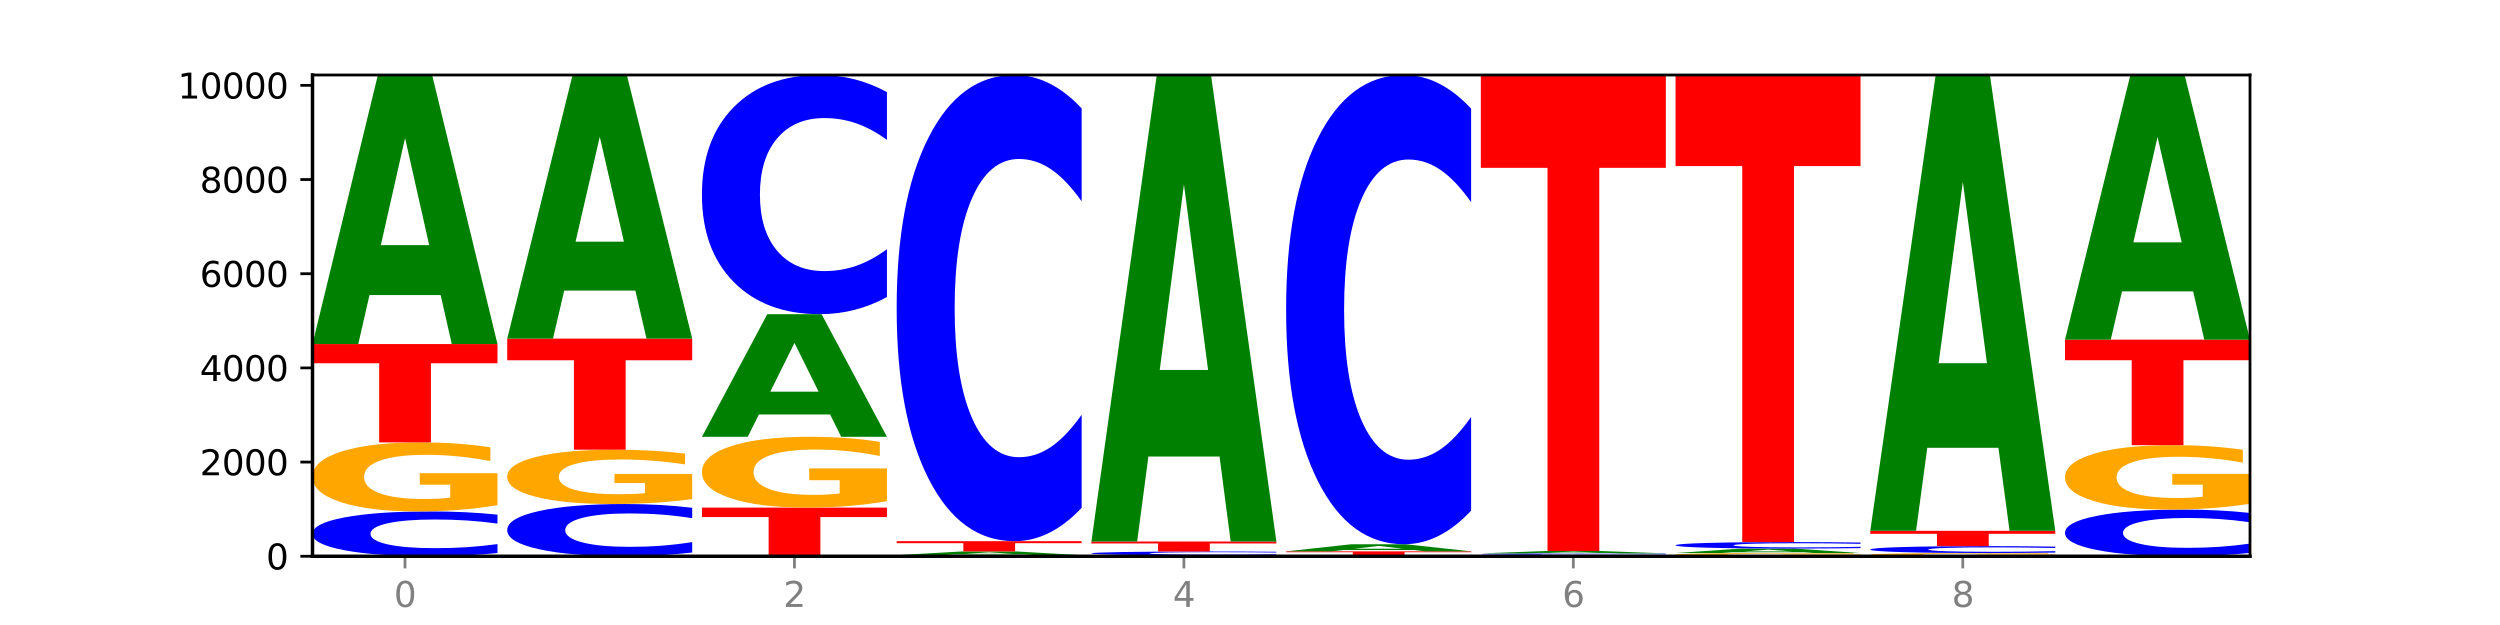
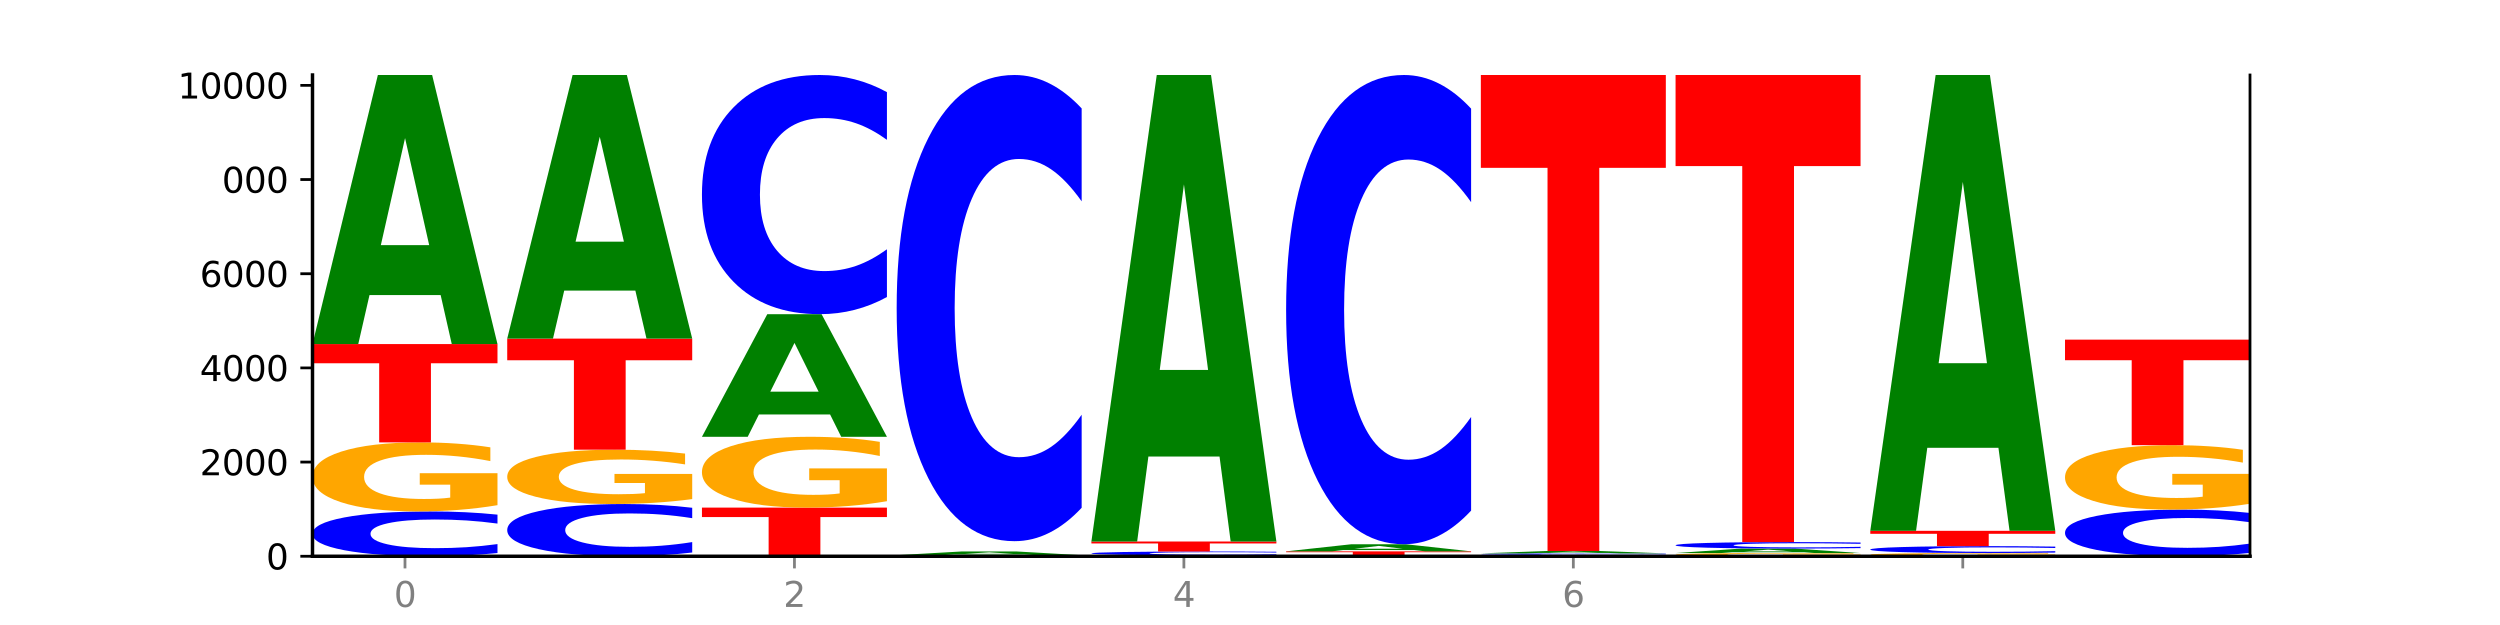
<svg xmlns="http://www.w3.org/2000/svg" xmlns:xlink="http://www.w3.org/1999/xlink" width="720pt" height="180pt" viewBox="0 0 720 180" version="1.1">
  <defs>
    <style type="text/css">*{stroke-linejoin: round; stroke-linecap: butt}</style>
  </defs>
  <g id="figure_1">
    <g id="patch_1">
-       <path d="M 0 180  L 720 180  L 720 0  L 0 0  z " style="fill: #ffffff" />
-     </g>
+       </g>
    <g id="axes_1">
      <g id="patch_2">
        <path d="M 90 160.2  L 648 160.2  L 648 21.6  L 90 21.6  z " style="fill: #ffffff" />
      </g>
      <g id="line2d_1">
        <path d="M 90 160.2  L 648 160.2  " clip-path="url(#p9dd5c0aa40)" style="fill: none; stroke: #000000; stroke-width: 0.5; stroke-linecap: square" />
      </g>
      <g id="patch_3">
        <path d="M 143.276 159.275  Q 138.82 159.733 134.001 159.965  Q 129.182 160.2 123.934 160.2  Q 108.282 160.2 99.141 158.461  Q 90 156.722 90 153.749  Q 90 150.764 99.141 149.028  Q 108.282 147.289 123.934 147.289  Q 129.182 147.289 134.001 147.524  Q 138.82 147.756 143.276 148.215  L 143.276 150.788  Q 138.78 150.18 134.417 149.898  Q 130.055 149.615 125.236 149.615  Q 116.591 149.615 111.638 150.716  Q 106.698 151.815 106.698 153.749  Q 106.698 155.674 111.638 156.776  Q 116.591 157.874 125.236 157.874  Q 130.055 157.874 134.417 157.592  Q 138.78 157.306 143.276 156.698  L 143.276 159.275  z " clip-path="url(#p9dd5c0aa40)" style="fill: #0000ff" />
      </g>
      <g id="patch_4">
        <path d="M 143.276 145.491  Q 137.903 146.39 132.124 146.842  Q 126.345 147.289 120.184 147.289  Q 106.262 147.289 98.131 144.612  Q 90 141.934 90 137.355  Q 90 132.722 98.274 130.065  Q 106.561 127.408 120.972 127.408  Q 126.525 127.408 131.611 127.769  Q 136.709 128.127 141.223 128.833  L 141.223 132.796  Q 136.566 131.889 131.957 131.441  Q 127.348 130.989 122.716 130.989  Q 114.143 130.989 109.498 132.64  Q 104.853 134.287 104.853 137.355  Q 104.853 140.394 109.331 142.053  Q 113.808 143.708 122.047 143.708  Q 124.292 143.708 126.214 143.614  Q 128.136 143.515 129.665 143.31  L 129.665 139.589  L 120.889 139.589  L 120.889 136.275  L 143.276 136.275  L 143.276 145.491  z " clip-path="url(#p9dd5c0aa40)" style="fill: #ffa600" />
      </g>
      <g id="patch_5">
        <path d="M 90 99.091  L 143.276 99.091  L 143.276 104.614  L 124.109 104.614  L 124.109 127.408  L 109.204 127.408  L 109.204 104.614  L 90 104.614  L 90 99.091  z " clip-path="url(#p9dd5c0aa40)" style="fill: #ff0000" />
      </g>
      <g id="patch_6">
        <path d="M 126.905 84.975  L 106.415 84.975  L 103.18 99.091  L 90 99.091  L 108.823 21.6  L 124.454 21.6  L 143.276 99.091  L 130.107 99.091  L 126.905 84.975  z M 109.683 70.593  L 123.604 70.593  L 116.655 39.769  L 109.683 70.593  z " clip-path="url(#p9dd5c0aa40)" style="fill: #008000" />
      </g>
      <g id="patch_7">
        <path d="M 199.357 159.122  Q 194.9 159.656 190.081 159.927  Q 185.263 160.2 180.014 160.2  Q 164.363 160.2 155.222 158.174  Q 146.08 156.149 146.08 152.685  Q 146.08 149.208 155.222 147.186  Q 164.363 145.16 180.014 145.16  Q 185.263 145.16 190.081 145.434  Q 194.9 145.704 199.357 146.238  L 199.357 149.236  Q 194.86 148.528 190.498 148.199  Q 186.135 147.869 181.316 147.869  Q 172.672 147.869 167.718 149.152  Q 162.779 150.432 162.779 152.685  Q 162.779 154.928 167.718 156.211  Q 172.672 157.491 181.316 157.491  Q 186.135 157.491 190.498 157.162  Q 194.86 156.829 199.357 156.121  L 199.357 159.122  z " clip-path="url(#p9dd5c0aa40)" style="fill: #0000ff" />
      </g>
      <g id="patch_8">
        <path d="M 199.357 143.744  Q 193.984 144.452 188.205 144.808  Q 182.426 145.16 176.265 145.16  Q 162.343 145.16 154.212 143.052  Q 146.08 140.945 146.08 137.34  Q 146.08 133.693 154.355 131.602  Q 162.641 129.51 177.053 129.51  Q 182.605 129.51 187.691 129.794  Q 192.79 130.076 197.303 130.632  L 197.303 133.751  Q 192.646 133.037 188.038 132.685  Q 183.429 132.329 178.796 132.329  Q 170.223 132.329 165.578 133.629  Q 160.934 134.925 160.934 137.34  Q 160.934 139.732 165.411 141.038  Q 169.889 142.341 178.127 142.341  Q 180.372 142.341 182.294 142.267  Q 184.217 142.189 185.745 142.028  L 185.745 139.099  L 176.969 139.099  L 176.969 136.49  L 199.357 136.49  L 199.357 143.744  z " clip-path="url(#p9dd5c0aa40)" style="fill: #ffa600" />
      </g>
      <g id="patch_9">
        <path d="M 146.08 97.518  L 199.357 97.518  L 199.357 103.757  L 180.19 103.757  L 180.19 129.51  L 165.285 129.51  L 165.285 103.757  L 146.08 103.757  L 146.08 97.518  z " clip-path="url(#p9dd5c0aa40)" style="fill: #ff0000" />
      </g>
      <g id="patch_10">
        <path d="M 182.985 83.688  L 162.496 83.688  L 159.261 97.518  L 146.08 97.518  L 164.903 21.6  L 180.534 21.6  L 199.357 97.518  L 186.187 97.518  L 182.985 83.688  z M 165.764 69.598  L 179.684 69.598  L 172.735 39.4  L 165.764 69.598  z " clip-path="url(#p9dd5c0aa40)" style="fill: #008000" />
      </g>
      <g id="patch_11">
        <path d="M 202.161 146.191  L 255.437 146.191  L 255.437 148.923  L 236.27 148.923  L 236.27 160.2  L 221.365 160.2  L 221.365 148.923  L 202.161 148.923  L 202.161 146.191  z " clip-path="url(#p9dd5c0aa40)" style="fill: #ff0000" />
      </g>
      <g id="patch_12">
        <path d="M 255.437 144.345  Q 250.064 145.268 244.285 145.732  Q 238.506 146.191 232.345 146.191  Q 218.423 146.191 210.292 143.444  Q 202.161 140.697 202.161 135.999  Q 202.161 131.246 210.435 128.52  Q 218.722 125.794 233.133 125.794  Q 238.685 125.794 243.772 126.165  Q 248.87 126.531 253.384 127.256  L 253.384 131.322  Q 248.727 130.391 244.118 129.932  Q 239.509 129.468 234.876 129.468  Q 226.304 129.468 221.659 131.162  Q 217.014 132.851 217.014 135.999  Q 217.014 139.117 221.492 140.819  Q 225.969 142.517 234.208 142.517  Q 236.453 142.517 238.375 142.42  Q 240.297 142.319 241.826 142.108  L 241.826 138.291  L 233.05 138.291  L 233.05 134.891  L 255.437 134.891  L 255.437 144.345  z " clip-path="url(#p9dd5c0aa40)" style="fill: #ffa600" />
      </g>
      <g id="patch_13">
        <path d="M 239.065 119.361  L 218.576 119.361  L 215.341 125.794  L 202.161 125.794  L 220.983 90.48  L 236.615 90.48  L 255.437 125.794  L 242.268 125.794  L 239.065 119.361  z M 221.844 112.807  L 235.765 112.807  L 228.815 98.76  L 221.844 112.807  z " clip-path="url(#p9dd5c0aa40)" style="fill: #008000" />
      </g>
      <g id="patch_14">
        <path d="M 255.437 85.542  Q 250.981 87.99 246.162 89.227  Q 241.343 90.48 236.094 90.48  Q 220.443 90.48 211.302 81.203  Q 202.161 71.926 202.161 56.061  Q 202.161 40.14 211.302 30.877  Q 220.443 21.6 236.094 21.6  Q 241.343 21.6 246.162 22.852  Q 250.981 24.09 255.437 26.537  L 255.437 40.268  Q 250.94 37.024 246.578 35.515  Q 242.215 34.007 237.397 34.007  Q 228.752 34.007 223.799 39.883  Q 218.859 45.746 218.859 56.061  Q 218.859 66.334 223.799 72.21  Q 228.752 78.072 237.397 78.072  Q 242.215 78.072 246.578 76.564  Q 250.94 75.042 255.437 71.798  L 255.437 85.542  z " clip-path="url(#p9dd5c0aa40)" style="fill: #0000ff" />
      </g>
      <g id="patch_15">
        <path d="M 311.518 160.172  Q 306.145 160.186 300.366 160.193  Q 294.587 160.2 288.426 160.2  Q 274.504 160.2 266.372 160.158  Q 258.241 160.116 258.241 160.044  Q 258.241 159.971 266.516 159.93  Q 274.802 159.888 289.214 159.888  Q 294.766 159.888 299.852 159.894  Q 304.951 159.899 309.464 159.91  L 309.464 159.973  Q 304.807 159.958 300.198 159.951  Q 295.59 159.944 290.957 159.944  Q 282.384 159.944 277.739 159.97  Q 273.095 159.996 273.095 160.044  Q 273.095 160.092 277.572 160.118  Q 282.05 160.144 290.288 160.144  Q 292.533 160.144 294.455 160.142  Q 296.378 160.141 297.906 160.138  L 297.906 160.079  L 289.13 160.079  L 289.13 160.027  L 311.518 160.027  L 311.518 160.172  z " clip-path="url(#p9dd5c0aa40)" style="fill: #ffa600" />
      </g>
      <g id="patch_16">
        <path d="M 295.146 159.693  L 274.657 159.693  L 271.421 159.888  L 258.241 159.888  L 277.064 158.817  L 292.695 158.817  L 311.518 159.888  L 298.348 159.888  L 295.146 159.693  z M 277.924 159.494  L 291.845 159.494  L 284.896 159.068  L 277.924 159.494  z " clip-path="url(#p9dd5c0aa40)" style="fill: #008000" />
      </g>
      <g id="patch_17">
-         <path d="M 258.241 155.86  L 311.518 155.86  L 311.518 156.437  L 292.35 156.437  L 292.35 158.817  L 277.445 158.817  L 277.445 156.437  L 258.241 156.437  L 258.241 155.86  z " clip-path="url(#p9dd5c0aa40)" style="fill: #ff0000" />
-       </g>
+         </g>
      <g id="patch_18">
        <path d="M 311.518 146.237  Q 307.061 151.007 302.242 153.42  Q 297.423 155.86 292.175 155.86  Q 276.524 155.86 267.382 137.778  Q 258.241 119.695 258.241 88.772  Q 258.241 57.737 267.382 39.683  Q 276.524 21.6 292.175 21.6  Q 297.423 21.6 302.242 24.041  Q 307.061 26.453 311.518 31.224  L 311.518 57.987  Q 307.021 51.664 302.658 48.724  Q 298.296 45.784 293.477 45.784  Q 284.832 45.784 279.879 57.238  Q 274.94 68.665 274.94 88.772  Q 274.94 108.796 279.879 120.25  Q 284.832 131.676 293.477 131.676  Q 298.296 131.676 302.658 128.736  Q 307.021 125.769 311.518 119.446  L 311.518 146.237  z " clip-path="url(#p9dd5c0aa40)" style="fill: #0000ff" />
      </g>
      <g id="patch_19">
        <path d="M 367.598 160.177  Q 362.225 160.188 356.446 160.194  Q 350.667 160.2 344.506 160.2  Q 330.584 160.2 322.453 160.165  Q 314.322 160.131 314.322 160.071  Q 314.322 160.011 322.596 159.977  Q 330.882 159.942 345.294 159.942  Q 350.846 159.942 355.933 159.947  Q 361.031 159.952 365.544 159.961  L 365.544 160.012  Q 360.888 160 356.279 159.995  Q 351.67 159.989 347.037 159.989  Q 338.464 159.989 333.82 160.01  Q 329.175 160.031 329.175 160.071  Q 329.175 160.111 333.653 160.132  Q 338.13 160.154 346.369 160.154  Q 348.613 160.154 350.536 160.152  Q 352.458 160.151 353.986 160.148  L 353.986 160.1  L 345.21 160.1  L 345.21 160.057  L 367.598 160.057  L 367.598 160.177  z " clip-path="url(#p9dd5c0aa40)" style="fill: #ffa600" />
      </g>
      <g id="patch_20">
        <path d="M 367.598 159.863  Q 363.142 159.902 358.323 159.922  Q 353.504 159.942 348.255 159.942  Q 332.604 159.942 323.463 159.793  Q 314.322 159.643 314.322 159.387  Q 314.322 159.13 323.463 158.98  Q 332.604 158.83 348.255 158.83  Q 353.504 158.83 358.323 158.85  Q 363.142 158.87 367.598 158.91  L 367.598 159.132  Q 363.101 159.079 358.739 159.055  Q 354.376 159.031 349.557 159.031  Q 340.913 159.031 335.96 159.125  Q 331.02 159.22 331.02 159.387  Q 331.02 159.553 335.96 159.647  Q 340.913 159.742 349.557 159.742  Q 354.376 159.742 358.739 159.718  Q 363.101 159.693 367.598 159.641  L 367.598 159.863  z " clip-path="url(#p9dd5c0aa40)" style="fill: #0000ff" />
      </g>
      <g id="patch_21">
        <path d="M 314.322 155.955  L 367.598 155.955  L 367.598 156.516  L 348.431 156.516  L 348.431 158.83  L 333.526 158.83  L 333.526 156.516  L 314.322 156.516  L 314.322 155.955  z " clip-path="url(#p9dd5c0aa40)" style="fill: #ff0000" />
      </g>
      <g id="patch_22">
        <path d="M 351.226 131.48  L 330.737 131.48  L 327.502 155.955  L 314.322 155.955  L 333.144 21.6  L 348.775 21.6  L 367.598 155.955  L 354.429 155.955  L 351.226 131.48  z M 334.005 106.544  L 347.926 106.544  L 340.976 53.101  L 334.005 106.544  z " clip-path="url(#p9dd5c0aa40)" style="fill: #008000" />
      </g>
      <g id="patch_23">
        <path d="M 423.678 160.188  Q 418.305 160.194 412.526 160.197  Q 406.747 160.2 400.586 160.2  Q 386.664 160.2 378.533 160.182  Q 370.402 160.163 370.402 160.132  Q 370.402 160.101 378.676 160.083  Q 386.963 160.064 401.374 160.064  Q 406.927 160.064 412.013 160.067  Q 417.111 160.069 421.625 160.074  L 421.625 160.101  Q 416.968 160.095 412.359 160.092  Q 407.75 160.089 403.118 160.089  Q 394.545 160.089 389.9 160.1  Q 385.255 160.111 385.255 160.132  Q 385.255 160.153 389.733 160.164  Q 394.21 160.176 402.449 160.176  Q 404.694 160.176 406.616 160.175  Q 408.538 160.174 410.067 160.173  L 410.067 160.147  L 401.291 160.147  L 401.291 160.125  L 423.678 160.125  L 423.678 160.188  z " clip-path="url(#p9dd5c0aa40)" style="fill: #ffa600" />
      </g>
      <g id="patch_24">
        <path d="M 370.402 158.79  L 423.678 158.79  L 423.678 159.038  L 404.511 159.038  L 404.511 160.064  L 389.606 160.064  L 389.606 159.038  L 370.402 159.038  L 370.402 158.79  z " clip-path="url(#p9dd5c0aa40)" style="fill: #ff0000" />
      </g>
      <g id="patch_25">
        <path d="M 407.307 158.417  L 386.817 158.417  L 383.582 158.79  L 370.402 158.79  L 389.225 156.742  L 404.856 156.742  L 423.678 158.79  L 410.509 158.79  L 407.307 158.417  z M 390.085 158.036  L 404.006 158.036  L 397.057 157.222  L 390.085 158.036  z " clip-path="url(#p9dd5c0aa40)" style="fill: #008000" />
      </g>
      <g id="patch_26">
        <path d="M 423.678 147.055  Q 419.222 151.856 414.403 154.285  Q 409.584 156.742 404.336 156.742  Q 388.684 156.742 379.543 138.54  Q 370.402 120.339 370.402 89.213  Q 370.402 57.975 379.543 39.801  Q 388.684 21.6 404.336 21.6  Q 409.584 21.6 414.403 24.057  Q 419.222 26.485 423.678 31.287  L 423.678 58.226  Q 419.182 51.861 414.819 48.902  Q 410.457 45.943 405.638 45.943  Q 396.993 45.943 392.04 57.472  Q 387.1 68.974 387.1 89.213  Q 387.1 109.368 392.04 120.898  Q 396.993 132.399 405.638 132.399  Q 410.457 132.399 414.819 129.44  Q 419.182 126.453 423.678 120.088  L 423.678 147.055  z " clip-path="url(#p9dd5c0aa40)" style="fill: #0000ff" />
      </g>
      <g id="patch_27">
        <path d="M 479.759 160.164  Q 474.386 160.182 468.607 160.191  Q 462.828 160.2 456.667 160.2  Q 442.745 160.2 434.614 160.147  Q 426.482 160.094 426.482 160.003  Q 426.482 159.912 434.757 159.859  Q 443.043 159.807 457.455 159.807  Q 463.007 159.807 468.093 159.814  Q 473.192 159.821 477.705 159.835  L 477.705 159.913  Q 473.049 159.895 468.44 159.886  Q 463.831 159.878 459.198 159.878  Q 450.625 159.878 445.98 159.91  Q 441.336 159.943 441.336 160.003  Q 441.336 160.064 445.813 160.096  Q 450.291 160.129 458.529 160.129  Q 460.774 160.129 462.697 160.127  Q 464.619 160.125 466.147 160.121  L 466.147 160.048  L 457.371 160.048  L 457.371 159.982  L 479.759 159.982  L 479.759 160.164  z " clip-path="url(#p9dd5c0aa40)" style="fill: #ffa600" />
      </g>
      <g id="patch_28">
        <path d="M 479.759 159.776  Q 475.302 159.791 470.483 159.799  Q 465.665 159.807 460.416 159.807  Q 444.765 159.807 435.624 159.748  Q 426.482 159.69 426.482 159.59  Q 426.482 159.49 435.624 159.431  Q 444.765 159.373 460.416 159.373  Q 465.665 159.373 470.483 159.381  Q 475.302 159.388 479.759 159.404  L 479.759 159.49  Q 475.262 159.47 470.9 159.46  Q 466.537 159.451 461.718 159.451  Q 453.074 159.451 448.12 159.488  Q 443.181 159.525 443.181 159.59  Q 443.181 159.655 448.12 159.692  Q 453.074 159.729 461.718 159.729  Q 466.537 159.729 470.9 159.719  Q 475.262 159.709 479.759 159.689  L 479.759 159.776  z " clip-path="url(#p9dd5c0aa40)" style="fill: #0000ff" />
      </g>
      <g id="patch_29">
        <path d="M 463.387 159.249  L 442.898 159.249  L 439.663 159.373  L 426.482 159.373  L 445.305 158.695  L 460.936 158.695  L 479.759 159.373  L 466.589 159.373  L 463.387 159.249  z M 446.166 159.123  L 460.087 159.123  L 453.137 158.854  L 446.166 159.123  z " clip-path="url(#p9dd5c0aa40)" style="fill: #008000" />
      </g>
      <g id="patch_30">
        <path d="M 426.482 21.6  L 479.759 21.6  L 479.759 48.337  L 460.592 48.337  L 460.592 158.695  L 445.687 158.695  L 445.687 48.337  L 426.482 48.337  L 426.482 21.6  z " clip-path="url(#p9dd5c0aa40)" style="fill: #ff0000" />
      </g>
      <g id="patch_31">
        <path d="M 535.839 160.117  Q 530.466 160.158 524.687 160.179  Q 518.908 160.2 512.747 160.2  Q 498.825 160.2 490.694 160.076  Q 482.563 159.952 482.563 159.739  Q 482.563 159.524 490.837 159.401  Q 499.124 159.278 513.535 159.278  Q 519.087 159.278 524.174 159.295  Q 529.272 159.311 533.786 159.344  L 533.786 159.528  Q 529.129 159.486 524.52 159.465  Q 519.911 159.444 515.278 159.444  Q 506.706 159.444 502.061 159.52  Q 497.416 159.597 497.416 159.739  Q 497.416 159.88 501.894 159.957  Q 506.371 160.034 514.61 160.034  Q 516.855 160.034 518.777 160.03  Q 520.699 160.025 522.228 160.015  L 522.228 159.843  L 513.452 159.843  L 513.452 159.689  L 535.839 159.689  L 535.839 160.117  z " clip-path="url(#p9dd5c0aa40)" style="fill: #ffa600" />
      </g>
      <g id="patch_32">
        <path d="M 519.467 159.043  L 498.978 159.043  L 495.743 159.278  L 482.563 159.278  L 501.385 157.989  L 517.017 157.989  L 535.839 159.278  L 522.67 159.278  L 519.467 159.043  z M 502.246 158.804  L 516.167 158.804  L 509.217 158.292  L 502.246 158.804  z " clip-path="url(#p9dd5c0aa40)" style="fill: #008000" />
      </g>
      <g id="patch_33">
        <path d="M 535.839 157.855  Q 531.383 157.922 526.564 157.955  Q 521.745 157.989 516.496 157.989  Q 500.845 157.989 491.704 157.737  Q 482.563 157.485 482.563 157.054  Q 482.563 156.622 491.704 156.37  Q 500.845 156.118 516.496 156.118  Q 521.745 156.118 526.564 156.152  Q 531.383 156.186 535.839 156.252  L 535.839 156.625  Q 531.342 156.537 526.98 156.496  Q 522.617 156.455 517.799 156.455  Q 509.154 156.455 504.201 156.615  Q 499.261 156.774 499.261 157.054  Q 499.261 157.333 504.201 157.493  Q 509.154 157.652 517.799 157.652  Q 522.617 157.652 526.98 157.611  Q 531.342 157.57 535.839 157.482  L 535.839 157.855  z " clip-path="url(#p9dd5c0aa40)" style="fill: #0000ff" />
      </g>
      <g id="patch_34">
        <path d="M 482.563 21.6  L 535.839 21.6  L 535.839 47.835  L 516.672 47.835  L 516.672 156.118  L 501.767 156.118  L 501.767 47.835  L 482.563 47.835  L 482.563 21.6  z " clip-path="url(#p9dd5c0aa40)" style="fill: #ff0000" />
      </g>
      <g id="patch_35">
        <path d="M 591.92 160.117  Q 586.547 160.158 580.768 160.179  Q 574.989 160.2 568.828 160.2  Q 554.906 160.2 546.774 160.076  Q 538.643 159.952 538.643 159.739  Q 538.643 159.524 546.918 159.401  Q 555.204 159.278 569.616 159.278  Q 575.168 159.278 580.254 159.295  Q 585.353 159.311 589.866 159.344  L 589.866 159.528  Q 585.209 159.486 580.6 159.465  Q 575.992 159.444 571.359 159.444  Q 562.786 159.444 558.141 159.52  Q 553.497 159.597 553.497 159.739  Q 553.497 159.88 557.974 159.957  Q 562.452 160.034 570.69 160.034  Q 572.935 160.034 574.857 160.03  Q 576.78 160.025 578.308 160.015  L 578.308 159.843  L 569.532 159.843  L 569.532 159.689  L 591.92 159.689  L 591.92 160.117  z " clip-path="url(#p9dd5c0aa40)" style="fill: #ffa600" />
      </g>
      <g id="patch_36">
        <path d="M 591.92 159.135  Q 587.463 159.206 582.644 159.242  Q 577.825 159.278 572.577 159.278  Q 556.926 159.278 547.784 159.009  Q 538.643 158.741 538.643 158.282  Q 538.643 157.821 547.784 157.553  Q 556.926 157.284 572.577 157.284  Q 577.825 157.284 582.644 157.32  Q 587.463 157.356 591.92 157.427  L 591.92 157.825  Q 587.423 157.731 583.06 157.687  Q 578.698 157.643 573.879 157.643  Q 565.234 157.643 560.281 157.813  Q 555.342 157.983 555.342 158.282  Q 555.342 158.579 560.281 158.749  Q 565.234 158.919 573.879 158.919  Q 578.698 158.919 583.06 158.875  Q 587.423 158.831 591.92 158.737  L 591.92 159.135  z " clip-path="url(#p9dd5c0aa40)" style="fill: #0000ff" />
      </g>
      <g id="patch_37">
        <path d="M 538.643 152.877  L 591.92 152.877  L 591.92 153.736  L 572.752 153.736  L 572.752 157.284  L 557.847 157.284  L 557.847 153.736  L 538.643 153.736  L 538.643 152.877  z " clip-path="url(#p9dd5c0aa40)" style="fill: #ff0000" />
      </g>
      <g id="patch_38">
        <path d="M 575.548 128.962  L 555.059 128.962  L 551.823 152.877  L 538.643 152.877  L 557.466 21.6  L 573.097 21.6  L 591.92 152.877  L 578.75 152.877  L 575.548 128.962  z M 558.326 104.597  L 572.247 104.597  L 565.298 52.379  L 558.326 104.597  z " clip-path="url(#p9dd5c0aa40)" style="fill: #008000" />
      </g>
      <g id="patch_39">
        <path d="M 648 159.237  Q 643.544 159.714 638.725 159.956  Q 633.906 160.2 628.657 160.2  Q 613.006 160.2 603.865 158.39  Q 594.724 156.58 594.724 153.484  Q 594.724 150.378 603.865 148.57  Q 613.006 146.76 628.657 146.76  Q 633.906 146.76 638.725 147.005  Q 643.544 147.246 648 147.724  L 648 150.403  Q 643.503 149.77 639.141 149.476  Q 634.778 149.181 629.959 149.181  Q 621.315 149.181 616.362 150.328  Q 611.422 151.472 611.422 153.484  Q 611.422 155.489 616.362 156.635  Q 621.315 157.779 629.959 157.779  Q 634.778 157.779 639.141 157.485  Q 643.503 157.188 648 156.555  L 648 159.237  z " clip-path="url(#p9dd5c0aa40)" style="fill: #0000ff" />
      </g>
      <g id="patch_40">
        <path d="M 648 145.082  Q 642.627 145.921 636.848 146.343  Q 631.069 146.76 624.908 146.76  Q 610.986 146.76 602.855 144.262  Q 594.724 141.763 594.724 137.49  Q 594.724 133.167 602.998 130.688  Q 611.284 128.208 625.696 128.208  Q 631.248 128.208 636.335 128.545  Q 641.433 128.879 645.946 129.538  L 645.946 133.236  Q 641.29 132.389 636.681 131.971  Q 632.072 131.55 627.439 131.55  Q 618.866 131.55 614.222 133.09  Q 609.577 134.627 609.577 137.49  Q 609.577 140.326 614.055 141.874  Q 618.532 143.419 626.771 143.419  Q 629.015 143.419 630.938 143.33  Q 632.86 143.238 634.388 143.047  L 634.388 139.575  L 625.612 139.575  L 625.612 136.482  L 648 136.482  L 648 145.082  z " clip-path="url(#p9dd5c0aa40)" style="fill: #ffa600" />
      </g>
      <g id="patch_41">
        <path d="M 594.724 97.816  L 648 97.816  L 648 103.744  L 628.833 103.744  L 628.833 128.208  L 613.928 128.208  L 613.928 103.744  L 594.724 103.744  L 594.724 97.816  z " clip-path="url(#p9dd5c0aa40)" style="fill: #ff0000" />
      </g>
      <g id="patch_42">
-         <path d="M 631.628 83.932  L 611.139 83.932  L 607.904 97.816  L 594.724 97.816  L 613.546 21.6  L 629.177 21.6  L 648 97.816  L 634.831 97.816  L 631.628 83.932  z M 614.407 69.787  L 628.328 69.787  L 621.378 39.47  L 614.407 69.787  z " clip-path="url(#p9dd5c0aa40)" style="fill: #008000" />
-       </g>
+         </g>
      <g id="matplotlib.axis_1">
        <g id="xtick_1">
          <g id="line2d_2">
            <defs>
              <path id="m7306ecb637" d="M 0 0  L 0 3.5  " style="stroke: #808080; stroke-width: 0.8" />
            </defs>
            <g>
              <use xlink:href="#m7306ecb637" x="116.638" y="160.2" style="fill: #808080; stroke: #808080; stroke-width: 0.8" />
            </g>
          </g>
          <g id="text_1">
            <g style="fill: #808080" transform="translate(113.457 174.798) scale(0.1 -0.1)">
              <defs>
                <path id="DejaVuSans-30" d="M 2034 4250  Q 1547 4250 1301 3770  Q 1056 3291 1056 2328  Q 1056 1369 1301 889  Q 1547 409 2034 409  Q 2525 409 2770 889  Q 3016 1369 3016 2328  Q 3016 3291 2770 3770  Q 2525 4250 2034 4250  z M 2034 4750  Q 2819 4750 3233 4129  Q 3647 3509 3647 2328  Q 3647 1150 3233 529  Q 2819 -91 2034 -91  Q 1250 -91 836 529  Q 422 1150 422 2328  Q 422 3509 836 4129  Q 1250 4750 2034 4750  z " transform="scale(0.016)" />
              </defs>
              <use xlink:href="#DejaVuSans-30" />
            </g>
          </g>
        </g>
        <g id="xtick_2">
          <g id="line2d_3">
            <g>
              <use xlink:href="#m7306ecb637" x="228.799" y="160.2" style="fill: #808080; stroke: #808080; stroke-width: 0.8" />
            </g>
          </g>
          <g id="text_2">
            <g style="fill: #808080" transform="translate(225.618 174.798) scale(0.1 -0.1)">
              <defs>
                <path id="DejaVuSans-32" d="M 1228 531  L 3431 531  L 3431 0  L 469 0  L 469 531  Q 828 903 1448 1529  Q 2069 2156 2228 2338  Q 2531 2678 2651 2914  Q 2772 3150 2772 3378  Q 2772 3750 2511 3984  Q 2250 4219 1831 4219  Q 1534 4219 1204 4116  Q 875 4013 500 3803  L 500 4441  Q 881 4594 1212 4672  Q 1544 4750 1819 4750  Q 2544 4750 2975 4387  Q 3406 4025 3406 3419  Q 3406 3131 3298 2873  Q 3191 2616 2906 2266  Q 2828 2175 2409 1742  Q 1991 1309 1228 531  z " transform="scale(0.016)" />
              </defs>
              <use xlink:href="#DejaVuSans-32" />
            </g>
          </g>
        </g>
        <g id="xtick_3">
          <g id="line2d_4">
            <g>
              <use xlink:href="#m7306ecb637" x="340.96" y="160.2" style="fill: #808080; stroke: #808080; stroke-width: 0.8" />
            </g>
          </g>
          <g id="text_3">
            <g style="fill: #808080" transform="translate(337.779 174.798) scale(0.1 -0.1)">
              <defs>
                <path id="DejaVuSans-34" d="M 2419 4116  L 825 1625  L 2419 1625  L 2419 4116  z M 2253 4666  L 3047 4666  L 3047 1625  L 3713 1625  L 3713 1100  L 3047 1100  L 3047 0  L 2419 0  L 2419 1100  L 313 1100  L 313 1709  L 2253 4666  z " transform="scale(0.016)" />
              </defs>
              <use xlink:href="#DejaVuSans-34" />
            </g>
          </g>
        </g>
        <g id="xtick_4">
          <g id="line2d_5">
            <g>
              <use xlink:href="#m7306ecb637" x="453.121" y="160.2" style="fill: #808080; stroke: #808080; stroke-width: 0.8" />
            </g>
          </g>
          <g id="text_4">
            <g style="fill: #808080" transform="translate(449.939 174.798) scale(0.1 -0.1)">
              <defs>
                <path id="DejaVuSans-36" d="M 2113 2584  Q 1688 2584 1439 2293  Q 1191 2003 1191 1497  Q 1191 994 1439 701  Q 1688 409 2113 409  Q 2538 409 2786 701  Q 3034 994 3034 1497  Q 3034 2003 2786 2293  Q 2538 2584 2113 2584  z M 3366 4563  L 3366 3988  Q 3128 4100 2886 4159  Q 2644 4219 2406 4219  Q 1781 4219 1451 3797  Q 1122 3375 1075 2522  Q 1259 2794 1537 2939  Q 1816 3084 2150 3084  Q 2853 3084 3261 2657  Q 3669 2231 3669 1497  Q 3669 778 3244 343  Q 2819 -91 2113 -91  Q 1303 -91 875 529  Q 447 1150 447 2328  Q 447 3434 972 4092  Q 1497 4750 2381 4750  Q 2619 4750 2861 4703  Q 3103 4656 3366 4563  z " transform="scale(0.016)" />
              </defs>
              <use xlink:href="#DejaVuSans-36" />
            </g>
          </g>
        </g>
        <g id="xtick_5">
          <g id="line2d_6">
            <g>
              <use xlink:href="#m7306ecb637" x="565.281" y="160.2" style="fill: #808080; stroke: #808080; stroke-width: 0.8" />
            </g>
          </g>
          <g id="text_5">
            <g style="fill: #808080" transform="translate(562.1 174.798) scale(0.1 -0.1)">
              <defs>
-                 <path id="DejaVuSans-38" d="M 2034 2216  Q 1584 2216 1326 1975  Q 1069 1734 1069 1313  Q 1069 891 1326 650  Q 1584 409 2034 409  Q 2484 409 2743 651  Q 3003 894 3003 1313  Q 3003 1734 2745 1975  Q 2488 2216 2034 2216  z M 1403 2484  Q 997 2584 770 2862  Q 544 3141 544 3541  Q 544 4100 942 4425  Q 1341 4750 2034 4750  Q 2731 4750 3128 4425  Q 3525 4100 3525 3541  Q 3525 3141 3298 2862  Q 3072 2584 2669 2484  Q 3125 2378 3379 2068  Q 3634 1759 3634 1313  Q 3634 634 3220 271  Q 2806 -91 2034 -91  Q 1263 -91 848 271  Q 434 634 434 1313  Q 434 1759 690 2068  Q 947 2378 1403 2484  z M 1172 3481  Q 1172 3119 1398 2916  Q 1625 2713 2034 2713  Q 2441 2713 2670 2916  Q 2900 3119 2900 3481  Q 2900 3844 2670 4047  Q 2441 4250 2034 4250  Q 1625 4250 1398 4047  Q 1172 3844 1172 3481  z " transform="scale(0.016)" />
-               </defs>
+                 </defs>
              <use xlink:href="#DejaVuSans-38" />
            </g>
          </g>
        </g>
      </g>
      <g id="matplotlib.axis_2">
        <g id="ytick_1">
          <g id="line2d_7">
            <defs>
              <path id="mdf5f876d59" d="M 0 0  L -3.5 0  " style="stroke: #000000; stroke-width: 0.8" />
            </defs>
            <g>
              <use xlink:href="#mdf5f876d59" x="90" y="160.2" style="stroke: #000000; stroke-width: 0.8" />
            </g>
          </g>
          <g id="text_6">
            <g transform="translate(76.638 163.999) scale(0.1 -0.1)">
              <use xlink:href="#DejaVuSans-30" />
            </g>
          </g>
        </g>
        <g id="ytick_2">
          <g id="line2d_8">
            <g>
              <use xlink:href="#mdf5f876d59" x="90" y="133.077" style="stroke: #000000; stroke-width: 0.8" />
            </g>
          </g>
          <g id="text_7">
            <g transform="translate(57.55 136.876) scale(0.1 -0.1)">
              <use xlink:href="#DejaVuSans-32" />
              <use xlink:href="#DejaVuSans-30" x="63.623" />
              <use xlink:href="#DejaVuSans-30" x="127.246" />
              <use xlink:href="#DejaVuSans-30" x="190.869" />
            </g>
          </g>
        </g>
        <g id="ytick_3">
          <g id="line2d_9">
            <g>
              <use xlink:href="#mdf5f876d59" x="90" y="105.953" style="stroke: #000000; stroke-width: 0.8" />
            </g>
          </g>
          <g id="text_8">
            <g transform="translate(57.55 109.753) scale(0.1 -0.1)">
              <use xlink:href="#DejaVuSans-34" />
              <use xlink:href="#DejaVuSans-30" x="63.623" />
              <use xlink:href="#DejaVuSans-30" x="127.246" />
              <use xlink:href="#DejaVuSans-30" x="190.869" />
            </g>
          </g>
        </g>
        <g id="ytick_4">
          <g id="line2d_10">
            <g>
              <use xlink:href="#mdf5f876d59" x="90" y="78.83" style="stroke: #000000; stroke-width: 0.8" />
            </g>
          </g>
          <g id="text_9">
            <g transform="translate(57.55 82.629) scale(0.1 -0.1)">
              <use xlink:href="#DejaVuSans-36" />
              <use xlink:href="#DejaVuSans-30" x="63.623" />
              <use xlink:href="#DejaVuSans-30" x="127.246" />
              <use xlink:href="#DejaVuSans-30" x="190.869" />
            </g>
          </g>
        </g>
        <g id="ytick_5">
          <g id="line2d_11">
            <g>
              <use xlink:href="#mdf5f876d59" x="90" y="51.707" style="stroke: #000000; stroke-width: 0.8" />
            </g>
          </g>
          <g id="text_10">
            <g transform="translate(57.55 55.506) scale(0.1 -0.1)">
              <use xlink:href="#DejaVuSans-38" />
              <use xlink:href="#DejaVuSans-30" x="63.623" />
              <use xlink:href="#DejaVuSans-30" x="127.246" />
              <use xlink:href="#DejaVuSans-30" x="190.869" />
            </g>
          </g>
        </g>
        <g id="ytick_6">
          <g id="line2d_12">
            <g>
              <use xlink:href="#mdf5f876d59" x="90" y="24.584" style="stroke: #000000; stroke-width: 0.8" />
            </g>
          </g>
          <g id="text_11">
            <g transform="translate(51.188 28.383) scale(0.1 -0.1)">
              <defs>
                <path id="DejaVuSans-31" d="M 794 531  L 1825 531  L 1825 4091  L 703 3866  L 703 4441  L 1819 4666  L 2450 4666  L 2450 531  L 3481 531  L 3481 0  L 794 0  L 794 531  z " transform="scale(0.016)" />
              </defs>
              <use xlink:href="#DejaVuSans-31" />
              <use xlink:href="#DejaVuSans-30" x="63.623" />
              <use xlink:href="#DejaVuSans-30" x="127.246" />
              <use xlink:href="#DejaVuSans-30" x="190.869" />
              <use xlink:href="#DejaVuSans-30" x="254.492" />
            </g>
          </g>
        </g>
      </g>
      <g id="patch_43">
        <path d="M 90 160.2  L 90 21.6  " style="fill: none; stroke: #000000; stroke-linejoin: miter; stroke-linecap: square" />
      </g>
      <g id="patch_44">
        <path d="M 648 160.2  L 648 21.6  " style="fill: none; stroke: #000000; stroke-width: 0.8; stroke-linejoin: miter; stroke-linecap: square" />
      </g>
      <g id="patch_45">
        <path d="M 90 160.2  L 648 160.2  " style="fill: none; stroke: #000000; stroke-linejoin: miter; stroke-linecap: square" />
      </g>
      <g id="patch_46">
-         <path d="M 90 21.6  L 648 21.6  " style="fill: none; stroke: #000000; stroke-width: 0.8; stroke-linejoin: miter; stroke-linecap: square" />
-       </g>
+         </g>
    </g>
  </g>
  <defs>
    <clipPath id="p9dd5c0aa40">
      <rect x="90" y="21.6" width="558" height="138.6" />
    </clipPath>
  </defs>
</svg>